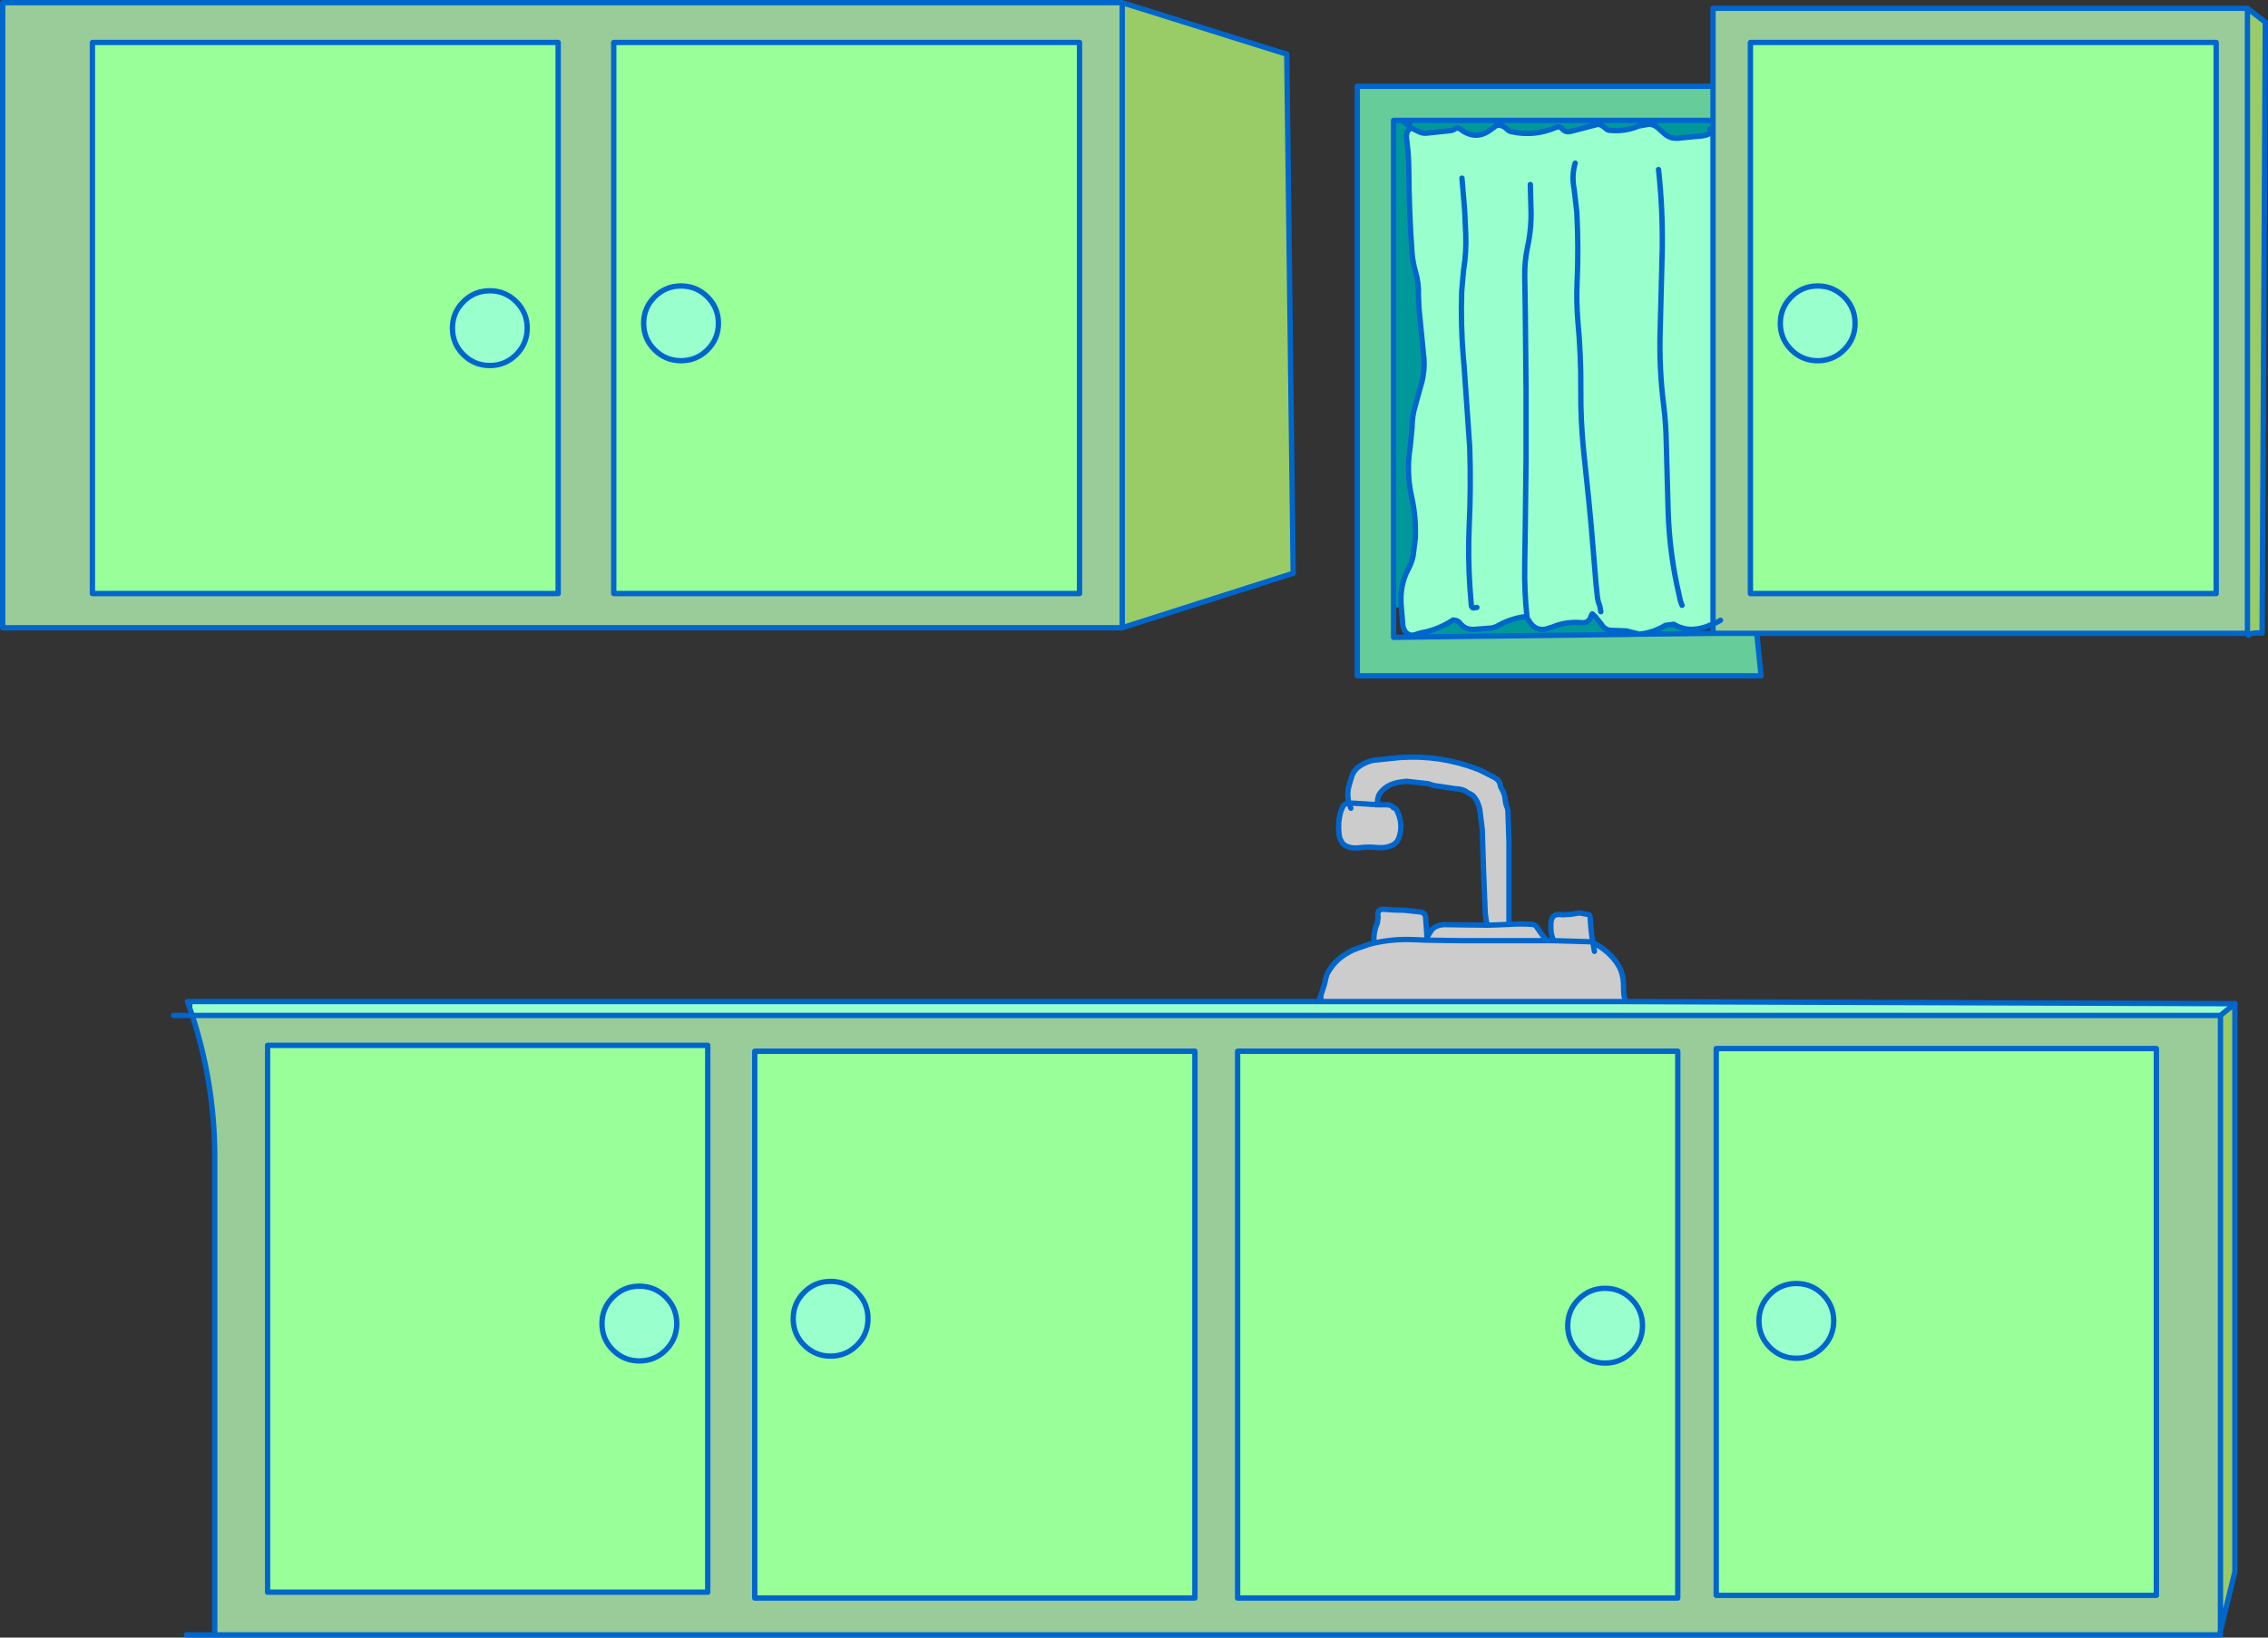
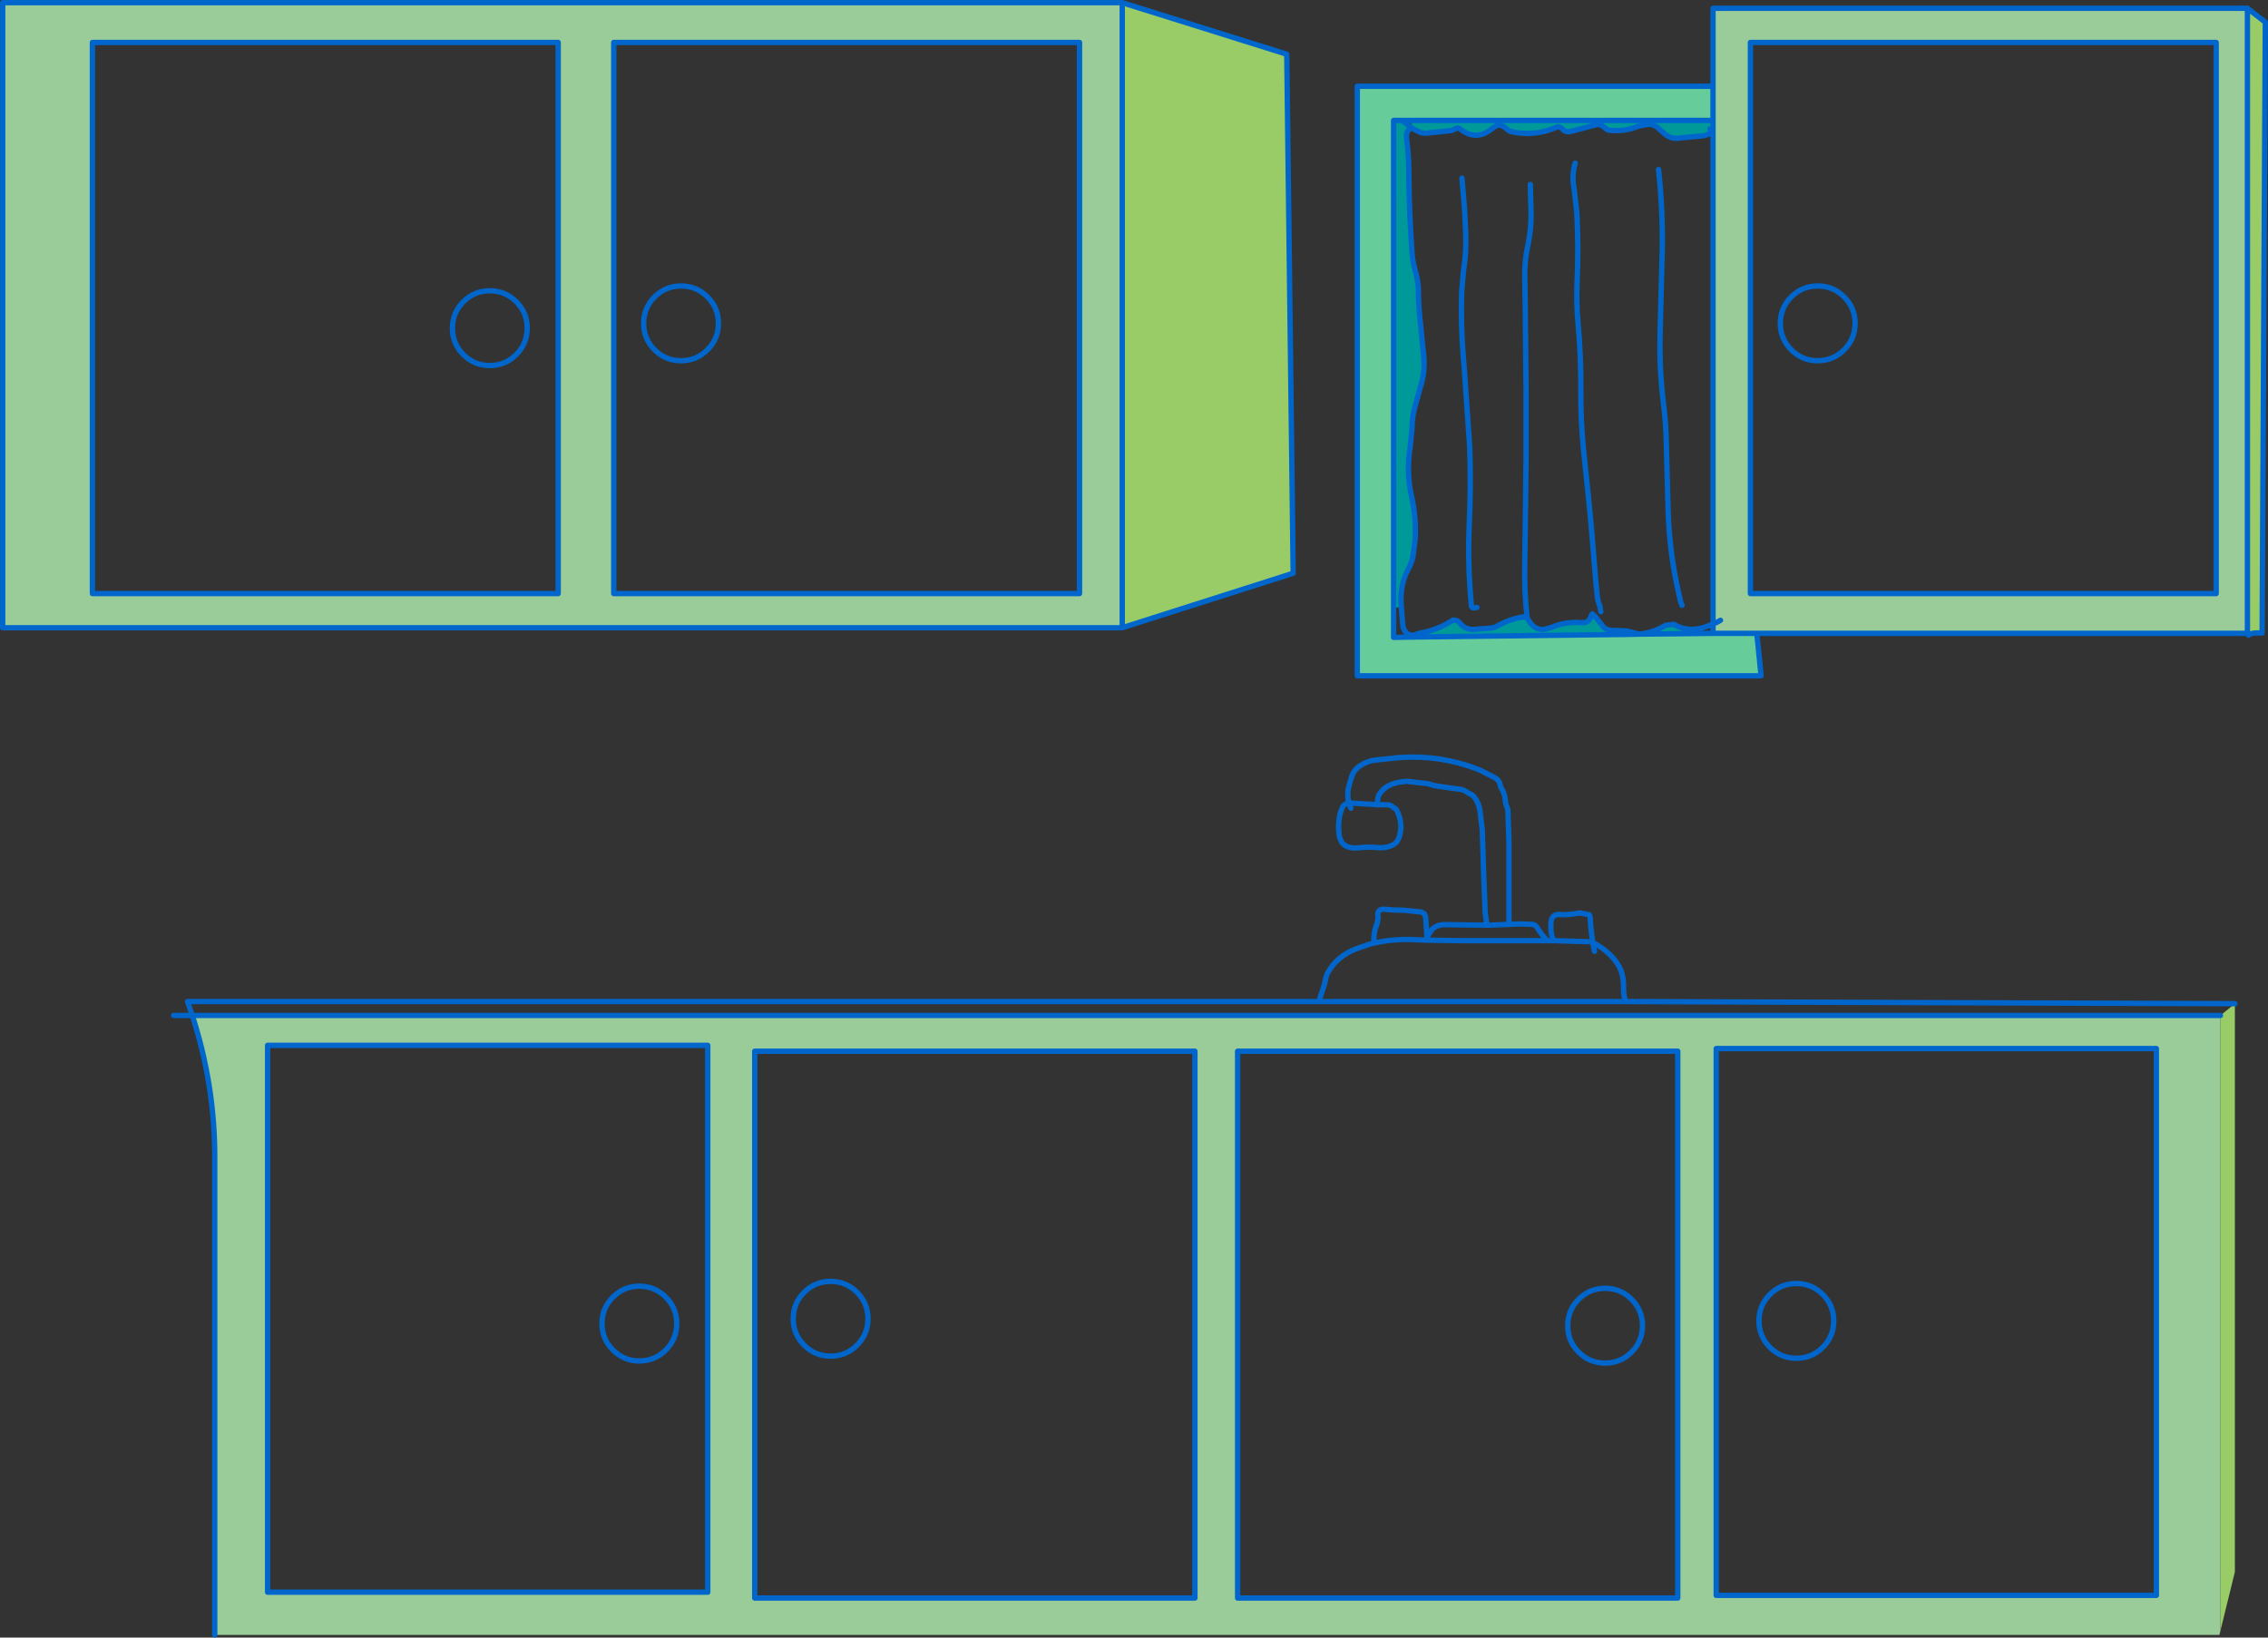
<svg xmlns="http://www.w3.org/2000/svg" height="306.65px" width="424.6px">
  <rect width="100%" height="100%" fill="#333333" stroke="none" />
  <g transform="matrix(1.0, 0.0, 0.0, 1.0, 212.3, 153.35)">
    <path d="M202.6 -151.8 L208.45 -151.8 208.45 -34.75 116.6 -34.75 108.4 -34.75 108.4 -36.5 108.4 -127.85 108.4 -128.95 108.4 -130.8 108.4 -137.2 108.4 -151.8 202.6 -151.8 M109.8 -37.2 Q109.2 -36.8 108.4 -36.5 109.2 -36.8 109.8 -37.2 M202.6 -42.2 L202.6 -145.4 115.4 -145.4 115.4 -42.2 202.6 -42.2 M-176.3 36.8 L203.4 36.8 203.4 152.0 203.2 152.8 -172.1 152.8 -172.1 116.6 -172.1 91.4 -172.1 63.25 Q-172.1 49.8 -176.3 36.8 M-195.0 -145.4 L-195.0 -42.2 -107.8 -42.2 -107.8 -145.4 -195.0 -145.4 M191.4 145.4 L191.4 43.0 109.0 43.0 109.0 145.4 191.4 145.4 M-2.2 -35.8 L-211.8 -35.8 -211.8 -152.85 -2.2 -152.85 -2.2 -35.8 M-97.4 -42.2 L-10.2 -42.2 -10.2 -145.4 -97.4 -145.4 -97.4 -42.2 M19.4 145.9 L101.8 145.9 101.8 43.5 19.4 43.5 19.4 145.9 M11.4 145.9 L11.4 43.5 -71.0 43.5 -71.0 145.9 11.4 145.9 M-162.2 144.8 L-79.8 144.8 -79.8 42.4 -162.2 42.4 -162.2 144.8" fill="#99cc99" fill-rule="evenodd" stroke="none" />
    <path d="M208.45 -151.8 L211.8 -149.2 211.2 -34.8 Q209.15 -34.95 208.65 -34.4 L208.45 -34.75 208.45 -151.8 M203.4 36.8 L206.1 34.6 206.1 141.0 203.4 152.0 203.4 36.8 M-2.2 -152.85 L28.6 -143.2 29.8 -46.0 -2.2 -35.8 -2.2 -152.85 M73.6 -37.6 L73.55 -37.65 73.6 -37.6 74.8 -37.15 73.6 -37.6" fill="#99cc66" fill-rule="evenodd" stroke="none" />
-     <path d="M202.6 -42.2 L115.4 -42.2 115.4 -145.4 202.6 -145.4 202.6 -42.2 M191.4 145.4 L109.0 145.4 109.0 43.0 191.4 43.0 191.4 145.4 M-195.0 -145.4 L-107.8 -145.4 -107.8 -42.2 -195.0 -42.2 -195.0 -145.4 M-120.6 -98.9 Q-123.5 -98.9 -125.55 -96.85 -127.6 -94.8 -127.6 -91.9 -127.6 -89.0 -125.55 -86.95 -123.5 -84.9 -120.6 -84.9 -117.7 -84.9 -115.65 -86.95 -113.6 -89.0 -113.6 -91.9 -113.6 -94.8 -115.65 -96.85 -117.7 -98.9 -120.6 -98.9 M-79.85 -97.75 Q-81.9 -99.8 -84.8 -99.8 -87.7 -99.8 -89.75 -97.75 -91.8 -95.7 -91.8 -92.8 -91.8 -89.9 -89.75 -87.85 -87.7 -85.8 -84.8 -85.8 -81.9 -85.8 -79.85 -87.85 -77.8 -89.9 -77.8 -92.8 -77.8 -95.7 -79.85 -97.75 M-97.4 -42.2 L-97.4 -145.4 -10.2 -145.4 -10.2 -42.2 -97.4 -42.2 M128.0 -99.8 Q125.1 -99.8 123.05 -97.75 121.0 -95.7 121.0 -92.8 121.0 -89.9 123.05 -87.85 125.1 -85.8 128.0 -85.8 130.9 -85.8 132.95 -87.85 135.0 -89.9 135.0 -92.8 135.0 -95.7 132.95 -97.75 130.9 -99.8 128.0 -99.8 M124.0 101.0 Q126.9 101.0 128.95 98.95 131.0 96.9 131.0 94.0 131.0 91.1 128.95 89.05 126.9 87.0 124.0 87.0 121.1 87.0 119.05 89.05 117.0 91.1 117.0 94.0 117.0 96.9 119.05 98.95 121.1 101.0 124.0 101.0 M93.15 99.85 Q95.2 97.8 95.2 94.9 95.2 92.0 93.15 89.95 91.1 87.9 88.2 87.9 85.3 87.9 83.25 89.95 81.2 92.0 81.2 94.9 81.2 97.8 83.25 99.85 85.3 101.9 88.2 101.9 91.1 101.9 93.15 99.85 M11.4 145.9 L-71.0 145.9 -71.0 43.5 11.4 43.5 11.4 145.9 M19.4 145.9 L19.4 43.5 101.8 43.5 101.8 145.9 19.4 145.9 M-92.6 101.5 Q-89.7 101.5 -87.65 99.45 -85.6 97.4 -85.6 94.5 -85.6 91.6 -87.65 89.55 -89.7 87.5 -92.6 87.5 -95.5 87.5 -97.55 89.55 -99.6 91.6 -99.6 94.5 -99.6 97.4 -97.55 99.45 -95.5 101.5 -92.6 101.5 M-51.85 98.55 Q-49.8 96.5 -49.8 93.6 -49.8 90.7 -51.85 88.65 -53.9 86.6 -56.8 86.6 -59.7 86.6 -61.75 88.65 -63.8 90.7 -63.8 93.6 -63.8 96.5 -61.75 98.55 -59.7 100.6 -56.8 100.6 -53.9 100.6 -51.85 98.55 M-162.2 144.8 L-162.2 42.4 -79.8 42.4 -79.8 144.8 -162.2 144.8" fill="#99ff99" fill-rule="evenodd" stroke="none" />
-     <path d="M108.4 -127.85 L108.4 -36.5 107.0 -35.95 Q105.45 -35.45 104.05 -35.5 102.6 -35.6 101.4 -36.25 L101.05 -36.45 99.5 -36.25 Q97.2 -34.85 94.6 -34.6 L92.2 -35.2 89.8 -35.3 Q88.25 -35.2 87.5 -36.45 L86.35 -37.9 85.8 -38.4 85.55 -37.95 Q85.2 -36.65 83.8 -36.75 80.85 -37.0 78.25 -35.9 L76.9 -35.5 Q74.95 -35.25 73.85 -37.25 L73.6 -37.6 73.55 -37.65 73.0 -37.85 Q70.3 -37.45 67.8 -36.0 L67.0 -35.75 63.8 -35.5 Q62.2 -35.35 61.15 -36.5 L60.95 -36.75 Q60.6 -37.2 59.75 -37.25 56.9 -35.4 53.8 -34.85 L53.05 -34.65 Q52.3 -34.3 51.7 -34.45 51.1 -34.6 50.65 -35.25 L50.35 -36.0 50.05 -39.6 Q49.65 -43.65 51.35 -46.8 52.0 -48.0 52.25 -49.25 L52.65 -52.4 Q52.85 -56.5 51.95 -60.45 50.95 -64.95 51.7 -69.6 L52.05 -73.2 Q52.05 -75.45 52.7 -77.55 L53.95 -82.05 Q54.4 -84.0 54.3 -86.0 L53.35 -95.6 53.25 -98.0 Q53.35 -100.3 52.7 -102.45 52.2 -104.2 52.05 -106.0 51.5 -113.6 51.45 -121.2 51.45 -124.25 51.05 -127.2 50.8 -128.9 51.95 -129.4 L52.4 -129.15 53.2 -128.75 Q53.8 -128.4 54.6 -128.4 L59.4 -128.9 Q59.8 -129.0 60.15 -129.25 L60.6 -129.4 61.0 -129.25 Q63.8 -127.0 66.55 -128.9 L67.45 -129.55 Q68.0 -130.05 68.65 -129.85 69.25 -129.75 70.0 -129.0 70.2 -128.8 70.6 -128.7 74.85 -127.75 78.9 -129.45 L79.4 -129.6 Q79.8 -129.6 80.2 -129.2 80.8 -128.5 81.8 -128.75 L86.95 -130.1 Q87.8 -129.8 88.3 -129.3 88.6 -129.0 89.0 -128.95 91.9 -128.65 94.5 -129.75 L96.45 -130.1 Q97.3 -130.05 98.05 -129.45 L99.1 -128.5 Q99.8 -127.8 100.7 -127.55 101.55 -127.35 102.6 -127.55 L105.8 -127.85 108.4 -127.85 M206.1 34.6 L203.4 36.8 -176.3 36.8 -176.3 34.2 34.6 34.2 35.45 34.2 91.7 34.2 92.2 34.2 206.1 34.6 M-79.85 -97.75 Q-77.8 -95.7 -77.8 -92.8 -77.8 -89.9 -79.85 -87.85 -81.9 -85.8 -84.8 -85.8 -87.7 -85.8 -89.75 -87.85 -91.8 -89.9 -91.8 -92.8 -91.8 -95.7 -89.75 -97.75 -87.7 -99.8 -84.8 -99.8 -81.9 -99.8 -79.85 -97.75 M-120.6 -98.9 Q-117.7 -98.9 -115.65 -96.85 -113.6 -94.8 -113.6 -91.9 -113.6 -89.0 -115.65 -86.95 -117.7 -84.9 -120.6 -84.9 -123.5 -84.9 -125.55 -86.95 -127.6 -89.0 -127.6 -91.9 -127.6 -94.8 -125.55 -96.85 -123.5 -98.9 -120.6 -98.9 M102.6 -40.0 L102.3 -40.8 102.05 -41.95 Q100.25 -49.6 100.0 -57.6 L99.65 -70.4 Q99.6 -74.0 99.15 -77.55 98.3 -84.35 98.5 -91.2 L98.9 -106.8 Q99.0 -114.3 98.2 -121.6 99.0 -114.3 98.9 -106.8 L98.5 -91.2 Q98.3 -84.35 99.15 -77.55 99.6 -74.0 99.65 -70.4 L100.0 -57.6 Q100.25 -49.6 102.05 -41.95 L102.3 -40.8 102.6 -40.0 M87.4 -38.8 L87.2 -39.9 Q86.85 -40.7 86.75 -41.6 L86.5 -44.0 85.6 -54.8 85.15 -59.55 84.15 -69.2 Q83.6 -74.8 83.65 -80.4 83.7 -86.8 83.1 -93.2 82.8 -96.8 82.95 -100.4 83.25 -106.95 82.9 -113.6 L82.4 -117.95 Q81.9 -120.5 82.6 -122.8 81.9 -120.5 82.4 -117.95 L82.9 -113.6 Q83.25 -106.95 82.95 -100.4 82.8 -96.8 83.1 -93.2 83.7 -86.8 83.65 -80.4 83.6 -74.8 84.15 -69.2 L85.15 -59.55 85.6 -54.8 86.5 -44.0 86.75 -41.6 Q86.85 -40.7 87.2 -39.9 L87.4 -38.8 M128.0 -99.8 Q130.9 -99.8 132.95 -97.75 135.0 -95.7 135.0 -92.8 135.0 -89.9 132.95 -87.85 130.9 -85.8 128.0 -85.8 125.1 -85.8 123.05 -87.85 121.0 -89.9 121.0 -92.8 121.0 -95.7 123.05 -97.75 125.1 -99.8 128.0 -99.8 M74.2 -118.8 L74.3 -114.8 Q74.5 -110.95 73.7 -107.2 73.1 -104.4 73.15 -101.6 L73.25 -95.6 73.4 -80.0 73.4 -67.6 73.25 -54.4 73.2 -51.2 73.15 -47.6 Q73.05 -42.55 73.6 -37.6 73.05 -42.55 73.15 -47.6 L73.2 -51.2 73.25 -54.4 73.4 -67.6 73.4 -80.0 73.25 -95.6 73.15 -101.6 Q73.1 -104.4 73.7 -107.2 74.5 -110.95 74.3 -114.8 L74.2 -118.8 M64.2 -39.6 L63.5 -39.5 Q63.2 -39.6 63.15 -40.0 L62.9 -43.2 Q62.5 -48.95 62.75 -54.8 63.1 -62.15 62.85 -69.6 L61.8 -84.8 61.65 -86.45 Q61.15 -92.6 61.35 -98.8 L61.7 -102.75 Q62.25 -106.15 62.1 -109.6 L61.9 -114.0 61.4 -120.0 61.9 -114.0 62.1 -109.6 Q62.25 -106.15 61.7 -102.75 L61.35 -98.8 Q61.15 -92.6 61.65 -86.45 L61.8 -84.8 62.85 -69.6 Q63.1 -62.15 62.75 -54.8 62.5 -48.95 62.9 -43.2 L63.15 -40.0 Q63.2 -39.6 63.5 -39.5 L64.2 -39.6 M73.6 -37.6 L74.8 -37.15 73.6 -37.6 M93.15 99.85 Q91.1 101.9 88.2 101.9 85.3 101.9 83.25 99.85 81.2 97.8 81.2 94.9 81.2 92.0 83.25 89.95 85.3 87.9 88.2 87.9 91.1 87.9 93.15 89.95 95.2 92.0 95.2 94.9 95.2 97.8 93.15 99.85 M124.0 101.0 Q121.1 101.0 119.05 98.95 117.0 96.9 117.0 94.0 117.0 91.1 119.05 89.05 121.1 87.0 124.0 87.0 126.9 87.0 128.95 89.05 131.0 91.1 131.0 94.0 131.0 96.9 128.95 98.95 126.9 101.0 124.0 101.0 M-51.85 98.55 Q-53.9 100.6 -56.8 100.6 -59.7 100.6 -61.75 98.55 -63.8 96.5 -63.8 93.6 -63.8 90.7 -61.75 88.65 -59.7 86.6 -56.8 86.6 -53.9 86.6 -51.85 88.65 -49.8 90.7 -49.8 93.6 -49.8 96.5 -51.85 98.55 M-92.6 101.5 Q-95.5 101.5 -97.55 99.45 -99.6 97.4 -99.6 94.5 -99.6 91.6 -97.55 89.55 -95.5 87.5 -92.6 87.5 -89.7 87.5 -87.65 89.55 -85.6 91.6 -85.6 94.5 -85.6 97.4 -87.65 99.45 -89.7 101.5 -92.6 101.5" fill="#99ffcc" fill-rule="evenodd" stroke="none" />
    <path d="M108.4 -130.8 L108.4 -128.95 Q107.75 -127.95 105.8 -127.85 L102.6 -127.55 Q101.55 -127.35 100.7 -127.55 99.8 -127.8 99.1 -128.5 L98.05 -129.45 Q97.3 -130.05 96.45 -130.1 L94.5 -129.75 Q91.9 -128.65 89.0 -128.95 88.6 -129.0 88.3 -129.3 87.8 -129.8 86.95 -130.1 L81.8 -128.75 Q80.8 -128.5 80.2 -129.2 79.8 -129.6 79.4 -129.6 L78.9 -129.45 Q74.85 -127.75 70.6 -128.7 70.2 -128.8 70.0 -129.0 69.25 -129.75 68.65 -129.85 68.0 -130.05 67.45 -129.55 L66.55 -128.9 Q63.8 -127.0 61.0 -129.25 L60.6 -129.4 60.15 -129.25 Q59.8 -129.0 59.4 -128.9 L54.6 -128.4 Q53.8 -128.4 53.2 -128.75 L52.4 -129.15 51.95 -129.4 51.95 -130.8 108.4 -130.8 M107.8 -129.2 L108.4 -128.95 107.8 -129.2 M50.2 -130.8 L51.95 -129.4 Q50.8 -128.9 51.05 -127.2 51.45 -124.25 51.45 -121.2 51.5 -113.6 52.05 -106.0 52.2 -104.2 52.7 -102.45 53.35 -100.3 53.25 -98.0 L53.35 -95.6 54.3 -86.0 Q54.4 -84.0 53.95 -82.05 L52.7 -77.55 Q52.05 -75.45 52.05 -73.2 L51.7 -69.6 Q50.95 -64.95 51.95 -60.45 52.85 -56.5 52.65 -52.4 L52.25 -49.25 Q52.0 -48.0 51.35 -46.8 49.65 -43.65 50.05 -39.6 L48.6 -39.6 48.6 -130.8 50.2 -130.8 M73.55 -37.65 L73.6 -37.6 73.85 -37.25 Q74.95 -35.25 76.9 -35.5 L78.25 -35.9 Q80.85 -37.0 83.8 -36.75 85.2 -36.65 85.55 -37.95 L85.8 -38.4 86.35 -37.9 87.5 -36.45 Q88.25 -35.2 89.8 -35.3 L92.2 -35.2 92.2 -34.55 51.7 -34.05 51.7 -34.45 Q52.3 -34.3 53.05 -34.65 L53.8 -34.85 Q56.9 -35.4 59.75 -37.25 60.6 -37.2 60.95 -36.75 L61.15 -36.5 Q62.2 -35.35 63.8 -35.5 L67.0 -35.75 67.8 -36.0 Q70.3 -37.45 73.0 -37.85 L73.55 -37.65 M104.05 -35.5 L104.05 -34.7 94.6 -34.6 Q97.2 -34.85 99.5 -36.25 L101.05 -36.45 101.4 -36.25 Q102.6 -35.6 104.05 -35.5" fill="#009999" fill-rule="evenodd" stroke="none" />
    <path d="M108.4 -137.2 L108.4 -130.8 51.95 -130.8 50.2 -130.8 48.6 -130.8 48.6 -39.6 48.6 -34.0 51.7 -34.05 92.2 -34.55 94.6 -34.6 104.05 -34.7 108.4 -34.75 116.6 -34.75 117.4 -26.8 41.8 -26.8 41.8 -137.2 108.4 -137.2" fill="#66cc99" fill-rule="evenodd" stroke="none" />
-     <path d="M91.7 34.2 L35.45 34.2 35.45 31.6 35.7 30.8 35.95 29.65 36.1 29.15 Q37.4 26.6 39.8 25.2 40.95 24.5 42.1 24.15 L43.1 23.8 44.15 23.45 44.95 23.25 Q48.5 22.45 52.2 22.6 L54.6 22.7 61.4 22.8 66.2 22.8 77.0 22.8 77.4 22.8 77.0 22.8 66.2 22.8 61.4 22.8 54.6 22.7 52.2 22.6 Q48.5 22.45 44.95 23.25 44.75 21.35 45.55 19.5 L45.7 18.4 Q45.4 17.0 46.6 16.9 L48.65 17.05 50.6 17.1 53.85 17.45 54.4 17.8 54.6 18.4 54.85 22.15 54.6 22.7 54.85 22.15 55.75 20.75 Q56.7 19.7 58.6 19.8 L66.2 19.9 65.95 19.15 65.75 17.6 65.45 10.0 65.2 2.0 64.75 -1.65 Q64.4 -3.45 63.4 -4.4 L62.95 -4.7 Q62.6 -4.8 62.35 -5.0 61.65 -5.6 60.2 -5.65 L56.15 -6.25 55.05 -6.6 51.0 -7.05 50.2 -6.95 Q47.05 -6.6 45.8 -4.4 L45.6 -3.6 Q45.65 -2.75 45.25 -2.65 L45.0 -2.7 41.0 -2.95 40.25 -2.95 41.0 -2.95 45.0 -2.7 45.25 -2.65 45.8 -2.65 47.0 -2.65 Q48.2 -2.7 48.55 -2.1 49.0 -2.0 49.15 -1.7 50.55 1.0 49.55 3.65 L49.2 4.3 48.6 4.8 Q47.25 5.55 45.4 5.35 43.8 5.2 42.2 5.4 39.9 5.65 38.95 4.45 L38.5 3.55 Q38.05 1.1 38.65 -1.2 L39.1 -2.35 Q39.4 -2.85 40.25 -2.95 39.9 -4.15 40.1 -5.6 L40.4 -6.75 40.8 -8.05 Q41.2 -9.2 42.25 -9.9 43.5 -10.75 44.95 -11.0 L49.8 -11.5 Q57.3 -12.0 64.25 -9.35 L64.95 -9.05 67.5 -7.75 Q68.4 -7.25 68.55 -6.4 68.6 -6.0 68.8 -5.7 69.4 -4.75 69.5 -3.6 69.55 -2.75 69.9 -2.05 L70.0 -1.6 70.2 4.4 70.2 19.75 67.8 19.85 66.2 19.9 67.8 19.85 70.2 19.75 Q72.4 19.6 74.6 19.75 75.0 19.8 75.3 20.1 L76.3 21.55 77.0 22.4 77.4 22.8 78.6 22.8 Q77.95 21.65 78.05 19.6 78.1 17.55 80.2 17.95 L81.9 17.85 83.4 17.6 85.25 17.95 85.4 18.4 Q85.5 20.75 85.9 23.15 89.3 24.9 90.85 27.7 L91.15 28.35 Q91.7 29.8 91.65 31.6 L91.7 32.8 91.7 34.2 M40.25 -2.95 L40.6 -2.0 40.25 -2.95 M86.2 24.8 L85.9 23.15 85.85 23.1 85.4 23.0 78.6 22.8 85.4 23.0 85.85 23.1 85.9 23.15 86.2 24.8" fill="#cccccc" fill-rule="evenodd" stroke="none" />
    <path d="M208.45 -151.8 L202.6 -151.8 108.4 -151.8 108.4 -137.2 108.4 -130.8 108.4 -128.95 108.4 -127.85 108.4 -36.5 Q109.2 -36.8 109.8 -37.2 M208.45 -151.8 L211.8 -149.2 211.2 -34.8 Q209.15 -34.95 208.65 -34.4 M208.45 -34.75 L116.6 -34.75 117.4 -26.8 41.8 -26.8 41.8 -137.2 108.4 -137.2 M202.6 -42.2 L115.4 -42.2 115.4 -145.4 202.6 -145.4 202.6 -42.2 M208.45 -34.75 L208.45 -151.8 M206.1 34.6 L92.2 34.2 91.7 34.2 35.45 34.2 34.6 34.2 -176.3 34.2 -177.2 34.2 -176.3 36.8 Q-172.1 49.8 -172.1 63.25 L-172.1 91.4 -172.1 116.6 -172.1 152.8 M-176.3 36.8 L203.4 36.8 M191.4 145.4 L109.0 145.4 109.0 43.0 191.4 43.0 191.4 145.4 M-195.0 -145.4 L-107.8 -145.4 -107.8 -42.2 -195.0 -42.2 -195.0 -145.4 M-2.2 -35.8 L-211.8 -35.8 -211.8 -152.85 -2.2 -152.85 28.6 -143.2 29.8 -46.0 -2.2 -35.8 -2.2 -152.85 M-79.85 -97.75 Q-77.8 -95.7 -77.8 -92.8 -77.8 -89.9 -79.85 -87.85 -81.9 -85.8 -84.8 -85.8 -87.7 -85.8 -89.75 -87.85 -91.8 -89.9 -91.8 -92.8 -91.8 -95.7 -89.75 -97.75 -87.7 -99.8 -84.8 -99.8 -81.9 -99.8 -79.85 -97.75 M-120.6 -98.9 Q-117.7 -98.9 -115.65 -96.85 -113.6 -94.8 -113.6 -91.9 -113.6 -89.0 -115.65 -86.95 -117.7 -84.9 -120.6 -84.9 -123.5 -84.9 -125.55 -86.95 -127.6 -89.0 -127.6 -91.9 -127.6 -94.8 -125.55 -96.85 -123.5 -98.9 -120.6 -98.9 M-97.4 -42.2 L-97.4 -145.4 -10.2 -145.4 -10.2 -42.2 -97.4 -42.2 M51.95 -129.4 L52.4 -129.15 53.2 -128.75 Q53.8 -128.4 54.6 -128.4 L59.4 -128.9 Q59.8 -129.0 60.15 -129.25 L60.6 -129.4 61.0 -129.25 Q63.8 -127.0 66.55 -128.9 L67.45 -129.55 Q68.0 -130.05 68.65 -129.85 69.25 -129.75 70.0 -129.0 70.2 -128.8 70.6 -128.7 74.85 -127.75 78.9 -129.45 L79.4 -129.6 Q79.8 -129.6 80.2 -129.2 80.8 -128.5 81.8 -128.75 L86.95 -130.1 Q87.8 -129.8 88.3 -129.3 88.6 -129.0 89.0 -128.95 91.9 -128.65 94.5 -129.75 L96.45 -130.1 Q97.3 -130.05 98.05 -129.45 L99.1 -128.5 Q99.8 -127.8 100.7 -127.55 101.55 -127.35 102.6 -127.55 L105.8 -127.85 Q107.75 -127.95 108.4 -128.95 L107.8 -129.2 M82.6 -122.8 Q81.9 -120.5 82.4 -117.95 L82.9 -113.6 Q83.25 -106.95 82.95 -100.4 82.8 -96.8 83.1 -93.2 83.7 -86.8 83.65 -80.4 83.6 -74.8 84.15 -69.2 L85.15 -59.55 85.6 -54.8 86.5 -44.0 86.75 -41.6 Q86.85 -40.7 87.2 -39.9 L87.4 -38.8 M98.2 -121.6 Q99.0 -114.3 98.9 -106.8 L98.5 -91.2 Q98.3 -84.35 99.15 -77.55 99.6 -74.0 99.65 -70.4 L100.0 -57.6 Q100.25 -49.6 102.05 -41.95 L102.3 -40.8 102.6 -40.0 M128.0 -99.8 Q130.9 -99.8 132.95 -97.75 135.0 -95.7 135.0 -92.8 135.0 -89.9 132.95 -87.85 130.9 -85.8 128.0 -85.8 125.1 -85.8 123.05 -87.85 121.0 -89.9 121.0 -92.8 121.0 -95.7 123.05 -97.75 125.1 -99.8 128.0 -99.8 M50.2 -130.8 L51.95 -129.4 Q50.8 -128.9 51.05 -127.2 51.45 -124.25 51.45 -121.2 51.5 -113.6 52.05 -106.0 52.2 -104.2 52.7 -102.45 53.35 -100.3 53.25 -98.0 L53.35 -95.6 54.3 -86.0 Q54.4 -84.0 53.95 -82.05 L52.7 -77.55 Q52.05 -75.45 52.05 -73.2 L51.7 -69.6 Q50.95 -64.95 51.95 -60.45 52.85 -56.5 52.65 -52.4 L52.25 -49.25 Q52.0 -48.0 51.35 -46.8 49.65 -43.65 50.05 -39.6 L50.35 -36.0 50.65 -35.25 Q51.1 -34.6 51.7 -34.45 52.3 -34.3 53.05 -34.65 L53.8 -34.85 Q56.9 -35.4 59.75 -37.25 60.6 -37.2 60.95 -36.75 L61.15 -36.5 Q62.2 -35.35 63.8 -35.5 L67.0 -35.75 67.8 -36.0 Q70.3 -37.45 73.0 -37.85 L73.55 -37.65 73.6 -37.6 Q73.05 -42.55 73.15 -47.6 L73.2 -51.2 73.25 -54.4 73.4 -67.6 73.4 -80.0 73.25 -95.6 73.15 -101.6 Q73.1 -104.4 73.7 -107.2 74.5 -110.95 74.3 -114.8 L74.2 -118.8 M51.95 -130.8 L50.2 -130.8 48.6 -130.8 48.6 -39.6 48.6 -34.0 51.7 -34.05 92.2 -34.55 94.6 -34.6 104.05 -34.7 108.4 -34.75 108.4 -36.5 107.0 -35.95 Q105.45 -35.45 104.05 -35.5 102.6 -35.6 101.4 -36.25 L101.05 -36.45 99.5 -36.25 Q97.2 -34.85 94.6 -34.6 L92.2 -35.2 89.8 -35.3 Q88.25 -35.2 87.5 -36.45 L86.35 -37.9 85.8 -38.4 85.55 -37.95 Q85.2 -36.65 83.8 -36.75 80.85 -37.0 78.25 -35.9 L76.9 -35.5 Q74.95 -35.25 73.85 -37.25 L73.6 -37.6 M61.4 -120.0 L61.9 -114.0 62.1 -109.6 Q62.25 -106.15 61.7 -102.75 L61.35 -98.8 Q61.15 -92.6 61.65 -86.45 L61.8 -84.8 62.85 -69.6 Q63.1 -62.15 62.75 -54.8 62.5 -48.95 62.9 -43.2 L63.15 -40.0 Q63.2 -39.6 63.5 -39.5 L64.2 -39.6 M70.2 19.75 L70.2 4.4 70.0 -1.6 69.9 -2.05 Q69.55 -2.75 69.5 -3.6 69.4 -4.75 68.8 -5.7 68.6 -6.0 68.55 -6.4 68.4 -7.25 67.5 -7.75 L64.95 -9.05 64.25 -9.35 Q57.3 -12.0 49.8 -11.5 L44.95 -11.0 Q43.5 -10.75 42.25 -9.9 41.2 -9.2 40.8 -8.05 L40.4 -6.75 40.1 -5.6 Q39.9 -4.15 40.25 -2.95 L41.0 -2.95 45.0 -2.7 45.25 -2.65 Q45.65 -2.75 45.6 -3.6 L45.8 -4.4 Q47.05 -6.6 50.2 -6.95 L51.0 -7.05 55.05 -6.6 56.15 -6.25 60.2 -5.65 Q61.65 -5.6 62.35 -5.0 62.6 -4.8 62.95 -4.7 L63.4 -4.4 Q64.4 -3.45 64.75 -1.65 L65.2 2.0 65.45 10.0 65.75 17.6 65.95 19.15 66.2 19.9 67.8 19.85 70.2 19.75 Q72.4 19.6 74.6 19.75 75.0 19.8 75.3 20.1 L76.3 21.55 77.0 22.4 77.4 22.8 78.6 22.8 Q77.95 21.65 78.05 19.6 78.1 17.55 80.2 17.95 L81.9 17.85 83.4 17.6 85.25 17.95 85.4 18.4 Q85.5 20.75 85.9 23.15 89.3 24.9 90.85 27.7 L91.15 28.35 Q91.7 29.8 91.65 31.6 L91.7 32.8 Q91.8 33.7 92.2 34.2 M40.6 -2.0 L40.25 -2.95 Q39.4 -2.85 39.1 -2.35 L38.65 -1.2 Q38.05 1.1 38.5 3.55 L38.95 4.45 Q39.9 5.65 42.2 5.4 43.8 5.2 45.4 5.35 47.25 5.55 48.6 4.8 L49.2 4.3 49.55 3.65 Q50.55 1.0 49.15 -1.7 49.0 -2.0 48.55 -2.1 48.2 -2.7 47.0 -2.65 L45.8 -2.65 45.25 -2.65 M108.4 -34.75 L116.6 -34.75 M108.4 -130.8 L51.95 -130.8 M77.4 22.8 L77.0 22.8 66.2 22.8 61.4 22.8 54.6 22.7 52.2 22.6 Q48.5 22.45 44.95 23.25 L44.15 23.45 43.1 23.8 42.1 24.15 Q40.95 24.5 39.8 25.2 37.4 26.6 36.1 29.15 L35.95 29.65 35.7 30.8 35.45 31.6 34.6 34.2 M78.6 22.8 L85.4 23.0 85.85 23.1 85.9 23.15 86.2 24.8 M93.15 99.85 Q91.1 101.9 88.2 101.9 85.3 101.9 83.25 99.85 81.2 97.8 81.2 94.9 81.2 92.0 83.25 89.95 85.3 87.9 88.2 87.9 91.1 87.9 93.15 89.95 95.2 92.0 95.2 94.9 95.2 97.8 93.15 99.85 M124.0 101.0 Q121.1 101.0 119.05 98.95 117.0 96.9 117.0 94.0 117.0 91.1 119.05 89.05 121.1 87.0 124.0 87.0 126.9 87.0 128.95 89.05 131.0 91.1 131.0 94.0 131.0 96.9 128.95 98.95 126.9 101.0 124.0 101.0 M54.85 22.15 L54.6 18.4 54.4 17.8 53.85 17.45 50.6 17.1 48.65 17.05 46.6 16.9 Q45.4 17.0 45.7 18.4 L45.55 19.5 Q44.75 21.35 44.95 23.25 M54.85 22.15 L54.6 22.7 M66.2 19.9 L58.6 19.8 Q56.7 19.7 55.75 20.75 L54.85 22.15 M11.4 145.9 L-71.0 145.9 -71.0 43.5 11.4 43.5 11.4 145.9 M19.4 145.9 L19.4 43.5 101.8 43.5 101.8 145.9 19.4 145.9 M-51.85 98.55 Q-53.9 100.6 -56.8 100.6 -59.7 100.6 -61.75 98.55 -63.8 96.5 -63.8 93.6 -63.8 90.7 -61.75 88.65 -59.7 86.6 -56.8 86.6 -53.9 86.6 -51.85 88.65 -49.8 90.7 -49.8 93.6 -49.8 96.5 -51.85 98.55 M-92.6 101.5 Q-95.5 101.5 -97.55 99.45 -99.6 97.4 -99.6 94.5 -99.6 91.6 -97.55 89.55 -95.5 87.5 -92.6 87.5 -89.7 87.5 -87.65 89.55 -85.6 91.6 -85.6 94.5 -85.6 97.4 -87.65 99.45 -89.7 101.5 -92.6 101.5 M-162.2 144.8 L-162.2 42.4 -79.8 42.4 -79.8 144.8 -162.2 144.8 M-176.3 36.8 L-179.8 36.8" fill="none" stroke="#0066cc" stroke-linecap="round" stroke-linejoin="round" stroke-width="1.0" />
-     <path d="M203.4 36.8 L206.1 34.6 206.1 141.0 203.4 152.0 203.4 152.8 203.2 152.8 203.4 152.0 203.4 36.8 M-172.1 152.8 L203.2 152.8 M-172.1 152.8 L-177.4 152.8" fill="none" stroke="#0066cc" stroke-linecap="round" stroke-linejoin="round" stroke-width="1.0" />
  </g>
</svg>